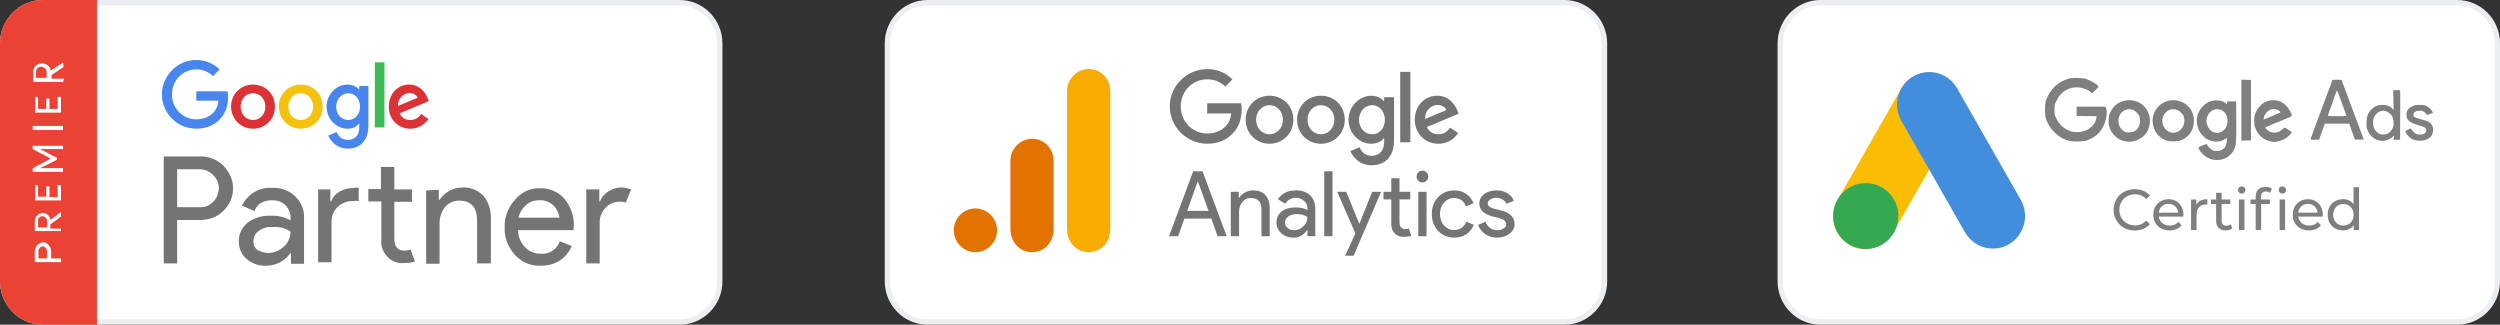
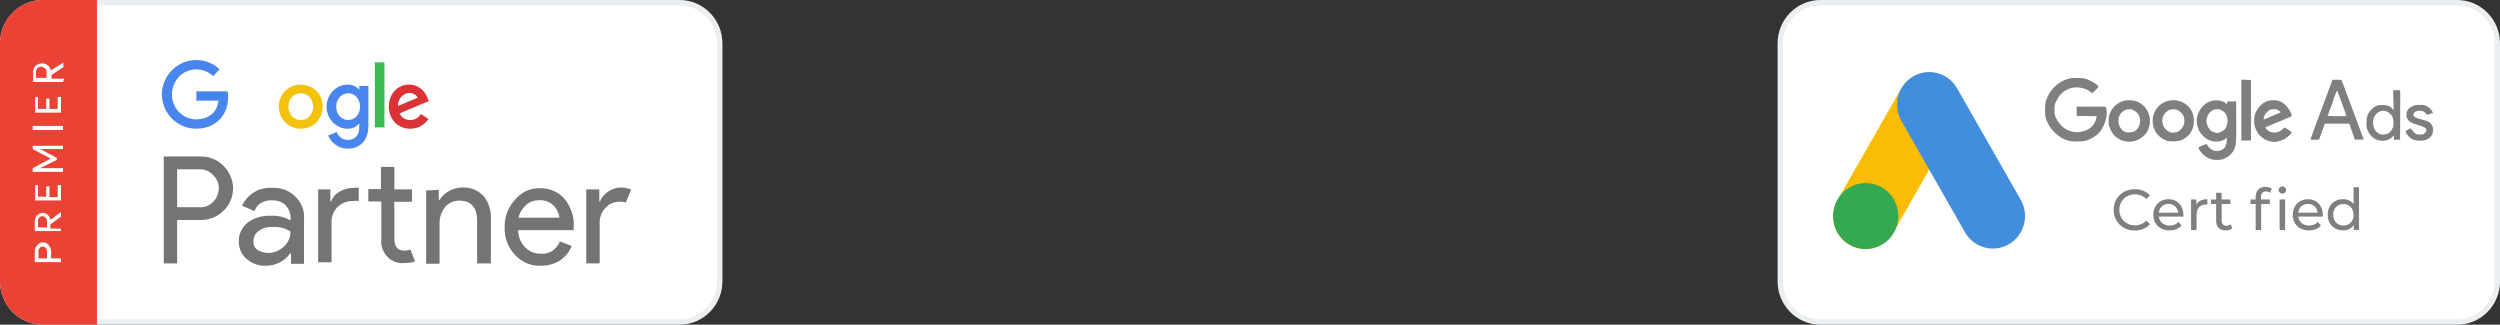
<svg xmlns="http://www.w3.org/2000/svg" width="308" height="40" viewBox="0 0 308 40" fill="none">
  <rect x="0" y="0" width="308" height="40" fill="#333333" stroke="none" />
  <g clip-path="url(#clip0_529_13104)">
    <path d="M5.288 0.333H83.716C86.452 0.333 88.674 2.58 88.674 5.346V34.656C88.674 37.423 86.452 39.67 83.716 39.67H5.288C2.552 39.67 0.33 37.423 0.33 34.656V5.346C0.33 2.58 2.552 0.333 5.288 0.333Z" fill="white" />
    <path d="M83.713 0.667C86.264 0.667 88.341 2.767 88.341 5.347V34.657C88.341 37.237 86.264 39.337 83.713 39.337H5.287C2.736 39.337 0.659 37.237 0.659 34.657V5.347C0.659 2.767 2.736 0.667 5.287 0.667H83.716M83.713 0H5.287C2.367 0 0 2.393 0 5.347V34.657C0 37.61 2.367 40.003 5.287 40.003H83.716C86.637 40.003 89.003 37.61 89.003 34.657V5.347C89.003 2.393 86.637 0 83.716 0H83.713Z" fill="#ECEFF1" />
    <path d="M11.939 40H5.284C2.367 40 0 37.607 0 34.653V5.347C0 2.393 2.367 0 5.287 0H11.943V40H11.939Z" fill="#EA4234" />
    <path d="M21.824 32.45H20.173V19.277H24.656C25.694 19.23 26.733 19.66 27.487 20.374C28.242 21.137 28.714 22.14 28.714 23.19C28.714 24.24 28.288 25.29 27.487 26.007C26.733 26.77 25.694 27.104 24.656 27.104H21.824V32.45ZM21.824 25.53H24.61C25.269 25.577 25.885 25.29 26.307 24.814C26.733 24.384 26.92 23.81 26.966 23.19C26.966 22.617 26.729 22.044 26.307 21.617C25.882 21.14 25.269 20.854 24.61 20.854H21.824V25.53Z" fill="#747474" />
    <path d="M32.774 32.737C31.878 32.783 31.027 32.45 30.414 31.927C29.755 31.403 29.422 30.59 29.422 29.73C29.376 28.823 29.847 27.963 30.556 27.39C31.357 26.817 32.349 26.53 33.341 26.58C34.192 26.533 34.993 26.723 35.797 27.153V26.867C35.843 26.293 35.56 25.673 35.138 25.243C34.666 24.813 34.099 24.67 33.486 24.67C33.015 24.67 32.544 24.767 32.165 25.003C31.785 25.193 31.505 25.577 31.364 26.007L29.808 25.34C30.091 24.767 30.516 24.243 31.034 23.86C31.743 23.337 32.59 23.097 33.49 23.143C34.528 23.097 35.566 23.43 36.321 24.147C37.122 24.91 37.547 25.913 37.455 27.01V32.5H35.85V31.21H35.754C35.095 32.163 33.961 32.737 32.781 32.737H32.774ZM33.055 31.163C33.763 31.163 34.422 30.877 34.943 30.4C35.461 29.97 35.794 29.253 35.794 28.54C35.181 28.11 34.426 27.92 33.671 27.967C33.012 27.92 32.349 28.063 31.832 28.49C31.406 28.777 31.218 29.253 31.218 29.78C31.218 30.21 31.406 30.59 31.785 30.83C32.165 31.02 32.587 31.163 33.061 31.163H33.055Z" fill="#747474" />
    <path d="M40.702 23.337V24.817H40.797C40.985 24.294 41.364 23.864 41.882 23.577C42.399 23.29 43.016 23.147 43.629 23.147C43.817 23.1 44.054 23.1 44.196 23.147V24.77C43.959 24.724 43.771 24.724 43.536 24.77C42.828 24.724 42.119 25.01 41.602 25.487C41.084 26.01 40.801 26.727 40.847 27.444V32.31H39.195V23.337H40.705H40.702ZM49.859 32.404C49.058 32.5 48.254 32.214 47.736 31.64C47.169 31.067 46.886 30.257 46.981 29.494V24.817H45.376V23.29H46.932V20.57H48.583V23.337H50.755V24.864H48.583V29.397C48.583 30.4 49.008 30.877 49.809 30.877C50.093 30.877 50.327 30.83 50.564 30.734L51.131 32.214C50.752 32.357 50.281 32.404 49.855 32.404H49.859Z" fill="#747474" />
    <path d="M54.059 23.383V24.623H54.154C54.438 24.193 54.814 23.813 55.334 23.527C55.855 23.24 56.419 23.097 56.986 23.097C57.978 23.05 58.875 23.43 59.58 24.147C60.193 24.91 60.523 25.913 60.477 26.913V32.45H58.779V27.2C58.779 25.53 58.024 24.717 56.561 24.717C55.901 24.717 55.239 25.003 54.814 25.527C54.388 26.1 54.154 26.767 54.154 27.483V32.493H52.503V23.473L54.059 23.377V23.383Z" fill="#747474" />
    <path d="M66.611 32.737C65.384 32.784 64.251 32.307 63.4 31.354C62.55 30.4 62.124 29.207 62.174 28.014C62.128 26.774 62.599 25.53 63.4 24.674C64.155 23.72 65.289 23.147 66.469 23.194C67.649 23.147 68.783 23.624 69.538 24.484C70.339 25.487 70.813 26.774 70.672 28.064V28.35H63.828C63.828 29.16 64.158 29.924 64.725 30.497C65.243 31.02 65.905 31.26 66.614 31.26C67.652 31.357 68.595 30.737 68.974 29.734L70.438 30.307C70.154 31.024 69.683 31.597 69.02 32.074C68.265 32.55 67.464 32.74 66.614 32.74L66.611 32.737ZM68.925 26.867C68.879 26.294 68.641 25.817 68.265 25.387C67.748 24.864 67.085 24.624 66.377 24.67C65.81 24.67 65.243 24.86 64.821 25.244C64.349 25.674 64.02 26.197 63.878 26.817H68.928V26.864L68.925 26.867Z" fill="#747474" />
    <path d="M73.879 32.45H72.228V23.333H73.833V24.813H73.928C74.116 24.29 74.495 23.86 74.967 23.573C75.392 23.287 75.959 23.097 76.477 23.097C76.902 23.097 77.327 23.193 77.752 23.337L77.093 24.96C76.809 24.863 76.526 24.817 76.196 24.863C75.629 24.863 74.97 25.15 74.591 25.627C74.073 26.15 73.836 26.867 73.882 27.583V32.45H73.879Z" fill="#747474" />
    <path d="M28.025 11.25H24.188V12.4H26.911C26.776 14.014 25.447 14.704 24.195 14.704C22.543 14.71 21.198 13.364 21.188 11.69C21.188 11.674 21.188 11.654 21.188 11.637C21.188 9.894 22.523 8.55 24.198 8.55C25.49 8.55 26.252 9.384 26.252 9.384L27.049 8.547C27.049 8.547 26.024 7.394 24.158 7.394C21.782 7.394 19.942 9.424 19.942 11.614C19.942 13.804 21.673 15.854 24.218 15.854C26.459 15.854 28.097 14.3 28.097 12.007C28.097 11.524 28.028 11.244 28.028 11.244L28.025 11.25Z" fill="#4885ED" />
-     <path d="M31.17 10.417C29.594 10.417 28.467 11.664 28.467 13.114C28.467 14.564 29.561 15.857 31.189 15.857C32.663 15.857 33.869 14.717 33.869 13.147C33.869 11.35 32.465 10.417 31.17 10.417ZM31.183 11.484C31.958 11.484 32.693 12.117 32.693 13.137C32.693 14.157 31.961 14.787 31.18 14.787C30.323 14.787 29.647 14.09 29.647 13.13C29.647 12.17 30.316 11.484 31.186 11.484H31.183Z" fill="#DB3236" />
    <path d="M37.051 10.417C35.475 10.417 34.348 11.664 34.348 13.114C34.348 14.564 35.442 15.857 37.07 15.857C38.544 15.857 39.75 14.717 39.75 13.147C39.75 11.35 38.346 10.417 37.051 10.417ZM37.064 11.484C37.838 11.484 38.574 12.117 38.574 13.137C38.574 14.157 37.842 14.787 37.06 14.787C36.203 14.787 35.528 14.09 35.528 13.13C35.528 12.17 36.197 11.484 37.067 11.484H37.064Z" fill="#F4C20D" />
    <path d="M42.815 10.42C41.368 10.42 40.234 11.7 40.234 13.137C40.234 14.773 41.553 15.86 42.792 15.86C43.56 15.86 43.966 15.553 44.262 15.2V15.737C44.262 16.677 43.699 17.237 42.848 17.237C41.998 17.237 41.615 16.62 41.467 16.27L40.432 16.703C40.798 17.487 41.536 18.307 42.855 18.307C44.295 18.307 45.386 17.39 45.386 15.47V10.587H44.262V11.047C43.916 10.67 43.442 10.423 42.812 10.423L42.815 10.42ZM42.921 11.483C43.63 11.483 44.358 12.097 44.358 13.14C44.358 14.183 43.633 14.787 42.904 14.787C42.133 14.787 41.418 14.153 41.418 13.15C41.418 12.147 42.163 11.483 42.921 11.483Z" fill="#4885ED" />
    <path d="M50.41 10.413C49.045 10.413 47.901 11.51 47.901 13.13C47.901 14.843 49.177 15.86 50.538 15.86C51.676 15.86 52.378 15.23 52.793 14.666L51.864 14.04C51.623 14.416 51.217 14.79 50.545 14.79C49.79 14.79 49.441 14.37 49.227 13.966L52.833 12.453L52.648 12.01C52.299 11.143 51.488 10.416 50.413 10.416L50.41 10.413ZM50.456 11.456C50.947 11.456 51.3 11.72 51.452 12.036L49.042 13.053C48.936 12.266 49.678 11.453 50.453 11.453L50.456 11.456Z" fill="#DB3236" />
    <path d="M46.181 15.697H47.364V7.681H46.181V15.697Z" fill="#3CBA54" />
    <path d="M7.509 31.837V32.297H4.282V31.02C4.282 30.713 4.384 30.407 4.585 30.203C4.787 30 5.04 29.847 5.291 29.847C5.594 29.847 5.795 29.95 5.996 30.203C6.197 30.407 6.3 30.713 6.3 31.02V31.837H7.509ZM5.795 31.837V31.02C5.795 30.817 5.746 30.663 5.644 30.56C5.541 30.457 5.39 30.357 5.291 30.357C5.192 30.357 4.988 30.407 4.889 30.56C4.787 30.663 4.688 30.867 4.737 31.02V31.837H5.795Z" fill="white" />
    <path d="M7.509 28.471H4.282V27.297C4.282 26.991 4.384 26.737 4.585 26.531C4.787 26.324 5.04 26.224 5.291 26.224C5.492 26.224 5.746 26.327 5.897 26.481C6.049 26.634 6.201 26.837 6.201 27.094L7.513 26.124V26.684L6.201 27.654V28.164H7.513V28.471H7.509ZM5.795 28.011V27.297C5.795 27.144 5.746 26.941 5.644 26.837C5.541 26.734 5.39 26.634 5.241 26.634C5.139 26.634 4.938 26.684 4.839 26.787C4.737 26.891 4.638 27.094 4.688 27.247V28.014H5.799L5.795 28.011Z" fill="white" />
    <path d="M4.685 22.807V24.233H5.693V22.96H6.096V24.287H7.108V22.807H7.51V24.693H4.332V22.807H4.685Z" fill="white" />
    <path d="M7.763 21.173H4.028V20.713L6.247 19.54L4.028 18.367V17.96H7.763V18.367H5.591H4.935L7.005 19.44V19.693L4.935 20.713H5.591H7.763V21.173Z" fill="white" />
    <path d="M7.763 16.021H4.028V15.511H7.763V16.021Z" fill="white" />
    <path d="M4.685 11.94V13.42H5.693V12.144H6.096V13.42H7.108V11.94H7.51V13.877H4.332V11.94H4.685Z" fill="white" />
    <path d="M7.763 10.104H4.081V8.88C4.081 8.574 4.183 8.32 4.384 8.114C4.585 7.907 4.889 7.807 5.192 7.807C5.495 7.807 5.696 7.91 5.897 8.064C6.098 8.217 6.201 8.42 6.25 8.677L7.812 7.707V8.267L6.349 9.237V9.697H7.911L7.76 10.104H7.763ZM5.742 9.594V8.88C5.742 8.727 5.693 8.524 5.541 8.42C5.439 8.317 5.238 8.217 5.086 8.217C4.935 8.217 4.783 8.267 4.632 8.37C4.529 8.474 4.43 8.677 4.43 8.83V9.597H5.742V9.594Z" fill="white" />
  </g>
  <g clip-path="url(#clip1_529_13104)">
-     <path d="M192.713 0.333H114.288C111.55 0.333 109.33 2.578 109.33 5.346V34.653C109.33 37.422 111.55 39.666 114.288 39.666H192.713C195.451 39.666 197.671 37.422 197.671 34.653V5.346C197.671 2.578 195.451 0.333 192.713 0.333Z" fill="white" />
    <path d="M192.713 0.667C195.264 0.667 197.341 2.767 197.341 5.347V34.657C197.341 37.237 195.264 39.337 192.713 39.337H114.287C111.736 39.337 109.659 37.237 109.659 34.657V5.347C109.659 2.767 111.736 0.667 114.287 0.667H192.716M192.713 0H114.287C111.367 0 109 2.393 109 5.347V34.657C109 37.61 111.367 40.003 114.287 40.003H192.716C195.637 40.003 198.003 37.61 198.003 34.657V5.347C198.003 2.393 195.637 0 192.716 0H192.713Z" fill="#ECEFF1" />
    <path d="M159.341 14.75C159.341 16.453 158.022 17.71 156.404 17.71C154.785 17.71 153.467 16.453 153.467 14.75C153.467 13.047 154.785 11.79 156.404 11.79C158.022 11.79 159.341 13.033 159.341 14.75ZM158.055 14.75C158.055 13.683 157.291 12.957 156.404 12.957C155.517 12.957 154.752 13.687 154.752 14.75C154.752 15.813 155.517 16.543 156.404 16.543C157.291 16.543 158.055 15.803 158.055 14.75Z" fill="#747474" />
    <path d="M165.677 14.75C165.677 16.453 164.358 17.71 162.74 17.71C161.121 17.71 159.803 16.453 159.803 14.75C159.803 13.047 161.121 11.79 162.74 11.79C164.358 11.79 165.677 13.033 165.677 14.75ZM164.391 14.75C164.391 13.683 163.626 12.957 162.74 12.957C161.853 12.957 161.088 13.687 161.088 14.75C161.088 15.813 161.853 16.543 162.74 16.543C163.626 16.543 164.391 15.803 164.391 14.75Z" fill="#747474" />
    <path d="M171.748 11.967V17.281C171.748 19.467 170.473 20.361 168.966 20.361C167.549 20.361 166.695 19.401 166.372 18.617L167.493 18.147C167.691 18.631 168.182 19.197 168.966 19.197C169.932 19.197 170.529 18.594 170.529 17.464V17.037H170.483C170.196 17.397 169.642 17.711 168.94 17.711C167.476 17.711 166.135 16.421 166.135 14.764C166.135 13.107 167.476 11.794 168.94 11.794C169.639 11.794 170.193 12.107 170.483 12.457H170.529V11.974H171.748V11.967ZM170.618 14.761C170.618 13.717 169.929 12.957 169.055 12.957C168.182 12.957 167.427 13.721 167.427 14.761C167.427 15.801 168.169 16.544 169.055 16.544C169.942 16.544 170.618 15.794 170.618 14.761Z" fill="#747474" />
    <path d="M173.758 8.854V17.527H172.506V8.854H173.758Z" fill="#747474" />
    <path d="M178.647 15.723L179.646 16.397C179.323 16.88 178.548 17.71 177.207 17.71C175.545 17.71 174.303 16.41 174.303 14.75C174.303 12.99 175.555 11.79 177.065 11.79C178.575 11.79 179.326 13.013 179.57 13.673L179.702 14.01L175.789 15.65C176.089 16.243 176.554 16.547 177.207 16.547C177.859 16.547 178.314 16.22 178.647 15.727V15.723ZM175.575 14.657L178.192 13.557C178.047 13.187 177.616 12.93 177.105 12.93C176.452 12.93 175.542 13.513 175.575 14.657Z" fill="#747474" />
    <path d="M148.723 13.98V12.724H152.91C152.949 12.944 152.972 13.2 152.972 13.48C152.972 14.424 152.719 15.587 151.898 16.417C151.1 17.257 150.078 17.707 148.727 17.707C146.222 17.707 144.115 15.644 144.115 13.11C144.115 10.577 146.222 8.514 148.727 8.514C150.111 8.514 151.1 9.064 151.842 9.78L150.965 10.667C150.434 10.164 149.712 9.77 148.727 9.77C146.897 9.77 145.467 11.26 145.467 13.11C145.467 14.96 146.897 16.45 148.727 16.45C149.913 16.45 150.589 15.967 151.021 15.53C151.374 15.174 151.604 14.667 151.693 13.977H148.727L148.723 13.98Z" fill="#747474" />
    <g clip-path="url(#clip2_529_13104)">
      <path d="M147.552 22.367L146.261 25.976H148.891L147.592 22.367H147.552ZM145.149 29.101H144.023L147 21.101H148.152L151.128 29.101H150.003L149.244 26.933H145.914L145.149 29.101Z" fill="#747474" />
    </g>
    <g clip-path="url(#clip3_529_13104)">
      <path d="M151.635 23.633H152.614V24.387H152.654C152.807 24.125 153.04 23.902 153.359 23.727C153.686 23.546 154.019 23.451 154.358 23.451C155.024 23.451 155.537 23.647 155.89 24.03C156.249 24.407 156.429 24.953 156.429 25.66V29.101H155.41V25.734C155.39 24.838 154.944 24.387 154.078 24.387C153.672 24.387 153.333 24.556 153.06 24.892C152.787 25.222 152.654 25.613 152.654 26.071V29.101H151.635V23.633Z" fill="#747474" />
    </g>
    <g clip-path="url(#clip4_529_13104)">
      <path d="M158.31 27.426C158.31 27.695 158.417 27.917 158.643 28.099C158.863 28.274 159.129 28.362 159.435 28.362C159.855 28.362 160.234 28.207 160.567 27.89C160.907 27.567 161.08 27.19 161.08 26.752C160.76 26.497 160.314 26.375 159.748 26.375C159.335 26.375 158.996 26.476 158.716 26.678C158.443 26.873 158.31 27.123 158.31 27.426ZM159.622 23.446C160.368 23.446 160.96 23.648 161.393 24.059C161.832 24.47 162.045 25.022 162.045 25.729V29.096H161.08V28.341H161.04C160.614 28.968 160.055 29.277 159.355 29.277C158.756 29.277 158.257 29.096 157.857 28.739C157.464 28.382 157.265 27.937 157.265 27.405C157.265 26.84 157.478 26.389 157.897 26.059C158.317 25.722 158.883 25.554 159.595 25.554C160.201 25.554 160.694 25.662 161.08 25.877V25.648C161.08 25.291 160.94 24.988 160.654 24.746C160.374 24.49 160.048 24.369 159.675 24.369C159.102 24.369 158.656 24.611 158.33 25.096L157.438 24.53C157.931 23.817 158.656 23.46 159.622 23.46V23.446Z" fill="#747474" />
    </g>
    <g clip-path="url(#clip5_529_13104)">
      <path d="M164.164 21.101V29.101H163.146V21.101H164.164Z" fill="#747474" />
    </g>
    <g clip-path="url(#clip6_529_13104)">
      <path d="M170.154 23.629L166.765 31.507H165.726L166.984 28.753L164.747 23.629H165.852L167.464 27.561H167.484L169.055 23.629H170.16H170.154Z" fill="#747474" />
    </g>
    <g clip-path="url(#clip7_529_13104)">
      <path d="M172.943 29.184C172.504 29.184 172.144 29.049 171.851 28.773C171.558 28.497 171.412 28.12 171.405 27.628V24.564H170.446V23.629H171.405V21.959H172.417V23.629H173.749V24.564H172.417V27.291C172.417 27.655 172.484 27.904 172.624 28.039C172.77 28.167 172.93 28.227 173.103 28.227C173.183 28.227 173.263 28.227 173.343 28.207C173.416 28.187 173.489 28.16 173.562 28.133L173.875 29.049C173.609 29.137 173.303 29.184 172.95 29.184H172.943Z" fill="#747474" />
    </g>
    <g clip-path="url(#clip8_529_13104)">
      <path d="M175.966 21.748C175.966 21.943 175.892 22.118 175.746 22.266C175.606 22.408 175.44 22.475 175.246 22.475C175.047 22.475 174.874 22.408 174.734 22.266C174.594 22.118 174.527 21.95 174.527 21.748C174.527 21.546 174.594 21.378 174.734 21.229C174.874 21.088 175.04 21.021 175.246 21.021C175.453 21.021 175.606 21.095 175.746 21.229C175.892 21.371 175.966 21.539 175.966 21.748ZM175.753 23.633V29.101H174.734V23.633H175.753Z" fill="#747474" />
    </g>
    <g clip-path="url(#clip9_529_13104)">
      <path d="M179.176 29.277C178.37 29.277 177.704 29.001 177.178 28.449C176.659 27.89 176.399 27.197 176.399 26.369C176.399 25.54 176.659 24.833 177.178 24.288C177.704 23.736 178.37 23.46 179.176 23.46C179.729 23.46 180.208 23.601 180.621 23.877C181.027 24.16 181.34 24.544 181.546 25.035L180.621 25.426C180.335 24.739 179.835 24.396 179.109 24.396C178.643 24.396 178.244 24.584 177.904 24.961C177.571 25.338 177.405 25.81 177.405 26.369C177.405 26.927 177.571 27.399 177.904 27.776C178.244 28.153 178.643 28.341 179.109 28.341C179.849 28.341 180.368 27.998 180.668 27.311L181.573 27.702C181.38 28.193 181.067 28.577 180.648 28.86C180.221 29.136 179.729 29.277 179.169 29.277H179.176Z" fill="#747474" />
    </g>
    <g clip-path="url(#clip10_529_13104)">
      <path d="M186.6 27.581C186.6 28.059 186.393 28.463 185.974 28.793C185.561 29.116 185.048 29.277 184.422 29.277C183.883 29.277 183.404 29.136 182.984 28.846C182.571 28.557 182.278 28.18 182.099 27.709L183.004 27.318C183.144 27.648 183.337 27.904 183.59 28.085C183.843 28.267 184.123 28.362 184.422 28.362C184.749 28.362 185.015 28.294 185.235 28.153C185.455 28.012 185.568 27.843 185.568 27.648C185.568 27.298 185.301 27.042 184.769 26.88L183.843 26.651C182.784 26.375 182.258 25.857 182.258 25.103C182.258 24.604 182.458 24.207 182.864 23.904C183.264 23.601 183.783 23.453 184.402 23.453C184.882 23.453 185.315 23.567 185.701 23.803C186.087 24.032 186.36 24.342 186.513 24.732L185.608 25.109C185.501 24.881 185.335 24.699 185.095 24.571C184.869 24.436 184.609 24.369 184.323 24.369C184.056 24.369 183.817 24.436 183.603 24.571C183.397 24.705 183.291 24.874 183.291 25.062C183.291 25.372 183.583 25.594 184.163 25.736L184.975 25.944C186.047 26.214 186.586 26.759 186.586 27.587L186.6 27.581Z" fill="#747474" />
    </g>
    <path d="M131.458 11.187V28.117C131.458 30.014 132.75 31.067 134.121 31.067C135.39 31.067 136.785 30.17 136.785 28.117V11.317C136.785 9.58 135.516 8.497 134.121 8.497C132.727 8.497 131.458 9.697 131.458 11.19V11.187Z" fill="#F8AB00" />
    <path d="M124.482 19.781V28.117C124.482 30.014 125.775 31.067 127.146 31.067C128.415 31.067 129.809 30.171 129.809 28.117V19.911C129.809 18.174 128.54 17.091 127.146 17.091C125.751 17.091 124.482 18.291 124.482 19.784V19.781Z" fill="#E37300" />
    <path d="M122.835 28.374C122.835 29.861 121.641 31.067 120.171 31.067C118.701 31.067 117.508 29.861 117.508 28.374C117.508 26.887 118.701 25.681 120.171 25.681C121.641 25.681 122.835 26.887 122.835 28.374Z" fill="#E37300" />
  </g>
  <g clip-path="url(#clip11_529_13104)">
    <path d="M224.288 0.333H302.716C305.452 0.333 307.674 2.58 307.674 5.346V34.656C307.674 37.423 305.452 39.67 302.716 39.67H224.288C221.552 39.67 219.33 37.423 219.33 34.656V5.346C219.33 2.58 221.552 0.333 224.288 0.333Z" fill="white" />
    <path d="M302.713 0.667C305.264 0.667 307.341 2.767 307.341 5.347V34.657C307.341 37.237 305.264 39.337 302.713 39.337H224.287C221.736 39.337 219.659 37.237 219.659 34.657V5.347C219.659 2.767 221.736 0.667 224.287 0.667H302.716M302.713 0H224.287C221.367 0 219 2.393 219 5.347V34.657C219 37.61 221.367 40.003 224.287 40.003H302.716C305.637 40.003 308.003 37.61 308.003 34.657V5.347C308.003 2.393 305.637 0 302.716 0H302.713Z" fill="#ECEFF1" />
    <path d="M241.074 14.953C242.169 13.035 241.52 10.583 239.624 9.476C237.728 8.369 235.304 9.026 234.209 10.944L226.372 24.671C225.277 26.589 225.926 29.041 227.822 30.148C229.718 31.255 232.142 30.597 233.237 28.679L241.074 14.953Z" fill="#FBBD04" />
    <path d="M241.116 10.884C240.021 8.966 237.596 8.309 235.7 9.416C233.804 10.523 233.155 12.975 234.25 14.893L242.087 28.619C243.182 30.537 245.607 31.195 247.503 30.088C249.399 28.981 250.048 26.529 248.953 24.611L241.116 10.884Z" fill="#438EDC" />
    <path d="M229.858 30.68C232.077 30.68 233.876 28.861 233.876 26.617C233.876 24.373 232.077 22.554 229.858 22.554C227.639 22.554 225.84 24.373 225.84 26.617C225.84 28.861 227.639 30.68 229.858 30.68Z" fill="#34A952" />
    <path d="M273.477 16.309C274.077 16.133 274.43 15.61 274.43 14.896C274.43 14.46 274.311 14.116 274.074 13.86C273.382 13.11 272.205 13.433 271.912 14.456C271.793 14.876 271.793 14.906 271.918 15.363C272.03 15.773 272.386 16.196 272.667 16.256C272.749 16.276 272.874 16.313 272.94 16.343C273.108 16.416 273.125 16.416 273.477 16.313V16.309ZM272.39 19.61C271.76 19.399 271.19 18.91 270.89 18.32C270.804 18.149 270.847 18.113 271.411 17.896C271.809 17.743 271.935 17.723 271.935 17.826C271.935 17.973 272.314 18.366 272.571 18.489C273.088 18.736 273.771 18.59 274.097 18.16C274.245 17.963 274.381 17.436 274.354 17.136L274.341 16.98L274.094 17.153C273.744 17.399 273.164 17.509 272.693 17.416C272.126 17.306 271.77 17.116 271.391 16.723C270.989 16.309 270.817 15.973 270.692 15.363C270.442 14.143 271.206 12.836 272.403 12.45C273.009 12.253 273.863 12.38 274.219 12.72L274.358 12.85L274.377 12.673L274.397 12.496H275.491L275.508 14.956C275.528 17.54 275.498 17.893 275.234 18.443C274.971 18.986 274.463 19.416 273.837 19.619C273.441 19.746 272.792 19.743 272.386 19.61H272.39Z" fill="#7F7F7F" />
    <path d="M263.071 16.113C263.542 15.783 263.773 15.066 263.605 14.447C263.467 13.93 262.877 13.45 262.379 13.45C261.575 13.45 260.991 14.05 260.988 14.877C260.988 15.537 261.39 16.146 261.924 16.283C262.27 16.373 262.814 16.29 263.071 16.11V16.113ZM261.851 17.41C260.889 17.236 260.19 16.6 259.86 15.597C259.709 15.133 259.758 14.333 259.969 13.877C260.421 12.9 261.281 12.336 262.323 12.34C264.307 12.347 265.477 14.383 264.548 16.2C264.281 16.72 263.519 17.273 262.919 17.387C262.382 17.486 262.31 17.486 261.851 17.407V17.41Z" fill="#7F7F7F" />
    <path d="M279.052 14.659C279.276 14.559 279.194 14.586 279.233 14.586C279.273 14.586 279.526 14.476 279.744 14.373C279.962 14.273 280.182 14.189 280.235 14.189C280.288 14.189 279.975 14.326 279.975 14.299C279.975 14.273 280.482 14.039 280.667 13.976C280.993 13.863 281 13.856 280.894 13.743C280.588 13.399 279.968 13.333 279.556 13.596C279.223 13.809 278.956 14.173 278.903 14.483C278.857 14.763 278.834 14.759 279.052 14.663V14.659ZM279.691 17.409C278.729 17.183 278.099 16.566 277.779 15.549C277.694 15.273 277.697 14.469 277.783 14.193C278.155 13.029 279.002 12.343 280.07 12.343C280.68 12.343 281.185 12.553 281.62 12.986C281.933 13.296 282.335 13.976 282.335 14.196C282.335 14.336 282.262 14.379 281.514 14.676C280.911 14.916 280.621 15.036 280.146 15.243C280.064 15.279 279.939 15.333 279.873 15.359C279.807 15.386 279.629 15.463 279.477 15.526C279.325 15.593 279.164 15.656 279.118 15.673C278.973 15.719 279.474 16.193 279.751 16.269C280.291 16.419 280.769 16.316 281.148 15.963C281.29 15.829 281.435 15.723 281.468 15.723C281.57 15.723 282.332 16.239 282.335 16.313C282.335 16.443 281.804 16.936 281.452 17.129C281.128 17.306 280.387 17.519 280.146 17.499C280.097 17.496 279.889 17.453 279.691 17.406V17.409Z" fill="#7F7F7F" />
    <path d="M255.117 17.383C254.376 17.263 253.657 16.866 253.031 16.226C252.592 15.776 252.302 15.303 252.059 14.633C251.904 14.206 251.907 12.803 252.065 12.373C252.56 11.01 253.506 10.096 254.844 9.69C255.269 9.56 256.621 9.58 257.003 9.72C257.583 9.933 258.292 10.346 258.493 10.59C258.565 10.68 258.529 10.74 258.186 11.086C257.972 11.303 257.784 11.483 257.764 11.483C257.748 11.483 257.652 11.413 257.557 11.33C257.052 10.893 256.083 10.66 255.348 10.803C254.511 10.966 253.819 11.5 253.43 12.283C253.235 12.676 253.107 12.7 253.107 13.513C253.107 14.326 253.242 14.366 253.393 14.7C253.482 14.896 253.713 15.22 253.904 15.423C254.6 16.16 255.618 16.45 256.591 16.19C257.138 16.043 257.369 15.916 257.712 15.586C258.008 15.296 258.203 14.936 258.272 14.546L258.312 14.316L257.079 14.3L255.846 14.283V13.133L257.609 13.14C258.579 13.14 259.389 13.146 259.409 13.146C259.429 13.146 259.475 13.296 259.511 13.476C259.647 14.16 259.399 15.193 258.921 15.93C258.529 16.536 258.107 16.866 257.214 17.263C256.841 17.426 255.757 17.493 255.114 17.39L255.117 17.383Z" fill="#7F7F7F" />
    <path d="M268.184 16.27C268.468 16.2 268.847 15.837 268.985 15.51C269.041 15.377 269.13 15.123 269.117 14.87C269.097 14.507 269.022 14.25 268.946 14.16C268.629 13.773 268.464 13.63 268.23 13.547C267.71 13.36 267.225 13.463 266.833 13.84C266.068 14.577 266.361 15.947 267.357 16.287C267.644 16.383 267.739 16.383 268.181 16.27H268.184ZM267.136 17.383C266.49 17.247 265.814 16.727 265.511 16.13C265 15.14 265.132 13.99 265.841 13.193C266.856 12.057 268.642 12.057 269.678 13.193C270.568 14.17 270.475 15.947 269.49 16.797C269.022 17.203 268.563 17.387 267.95 17.413C267.65 17.427 267.284 17.413 267.136 17.38V17.383Z" fill="#7F7F7F" />
    <path d="M276.135 13.573V9.816L276.728 9.833L277.321 9.85V17.293L276.728 17.31L276.135 17.326V13.57V13.573Z" fill="#7F7F7F" />
    <path d="M289.063 14.206C289.039 14.149 288.789 13.449 288.502 12.653C288.215 11.856 287.962 11.183 287.935 11.153C287.896 11.109 287.408 12.386 287.368 12.643C287.358 12.696 287.335 12.769 287.316 12.806C287.259 12.899 286.782 14.196 286.782 14.259C286.782 14.289 287.306 14.313 287.945 14.313C289.013 14.313 289.105 14.303 289.069 14.209L289.063 14.206ZM284.649 17.169C284.649 17.136 284.899 16.443 285.203 15.633C285.506 14.819 285.872 13.839 286.017 13.449C286.402 12.396 287.012 10.763 287.18 10.333C287.259 10.123 287.325 9.923 287.325 9.886C287.325 9.843 287.53 9.819 287.896 9.819C288.384 9.819 288.473 9.836 288.509 9.926C288.67 10.346 290.721 15.846 290.852 16.216C290.945 16.469 291.063 16.786 291.116 16.916C291.169 17.046 291.215 17.166 291.215 17.176C291.215 17.186 290.971 17.199 290.671 17.199H290.127L289.995 16.846C289.923 16.653 289.768 16.209 289.649 15.863L289.435 15.233H286.419L286.323 15.493C286.271 15.636 286.109 16.083 285.967 16.483L285.707 17.209L285.176 17.219C284.856 17.226 284.646 17.206 284.646 17.169H284.649ZM297.775 17.316C297.195 17.246 296.707 16.899 296.426 16.359C296.318 16.153 296.337 16.116 296.614 16.003C296.756 15.946 296.891 15.869 296.911 15.833C296.934 15.793 296.997 15.823 297.063 15.909C297.577 16.549 297.696 16.613 298.249 16.573C298.586 16.549 298.642 16.523 298.797 16.336C299.129 15.929 298.892 15.673 297.953 15.423C296.898 15.143 296.476 14.783 296.476 14.169C296.476 13.666 296.661 13.376 297.135 13.129C297.504 12.939 297.577 12.926 298.114 12.926C298.632 12.926 298.731 12.946 299.014 13.096C299.347 13.273 299.772 13.773 299.716 13.919C299.7 13.963 299.663 13.986 299.637 13.969C299.611 13.953 299.456 13.996 299.294 14.066C299.096 14.153 298.994 14.169 298.978 14.123C298.945 14.019 298.717 13.816 298.516 13.709C298.279 13.583 297.738 13.629 297.521 13.793C297.419 13.869 297.349 13.986 297.336 14.103C297.31 14.376 297.514 14.506 298.272 14.696C299.212 14.933 299.436 15.066 299.667 15.526C299.828 15.849 299.772 16.436 299.551 16.729C299.185 17.213 298.582 17.409 297.768 17.309L297.775 17.316ZM294.304 16.376C294.449 16.279 294.617 16.086 294.719 15.896C294.861 15.633 294.89 15.506 294.887 15.146C294.887 14.603 294.762 14.289 294.426 13.989C293.911 13.526 293.298 13.526 292.804 13.993C292.501 14.279 292.365 14.596 292.362 15.043C292.356 15.739 292.623 16.236 293.133 16.479C293.473 16.643 293.977 16.599 294.304 16.379V16.376ZM293.166 17.313C292.557 17.219 292.023 16.773 291.713 16.103C291.574 15.806 291.551 15.676 291.551 15.173C291.551 14.403 291.723 13.913 292.138 13.503C292.586 13.059 292.909 12.926 293.526 12.929C294.096 12.929 294.439 13.059 294.742 13.389L294.897 13.556L294.867 12.339L294.838 11.123L295.256 11.103C295.497 11.093 295.685 11.109 295.698 11.146C295.711 11.179 295.714 12.559 295.705 14.213L295.688 17.219H295.293H294.897L294.92 16.956L294.943 16.689L294.712 16.896C294.281 17.279 293.789 17.413 293.17 17.316L293.166 17.313Z" fill="#7F7F7F" />
    <path d="M260.401 25.853C260.401 24.383 261.512 23.31 263.009 23.31C263.767 23.31 264.429 23.573 264.878 24.083L264.42 24.53C264.04 24.123 263.576 23.94 263.035 23.94C261.924 23.94 261.103 24.75 261.103 25.853C261.103 26.956 261.928 27.766 263.035 27.766C263.576 27.766 264.04 27.573 264.42 27.17L264.878 27.616C264.429 28.13 263.767 28.4 263.002 28.4C261.512 28.4 260.401 27.326 260.401 25.853Z" fill="#7F7F7F" />
    <path d="M268.988 26.687H265.965C266.051 27.347 266.575 27.79 267.313 27.79C267.748 27.79 268.114 27.64 268.388 27.337L268.76 27.777C268.424 28.173 267.91 28.387 267.29 28.387C266.087 28.387 265.286 27.583 265.286 26.46C265.286 25.337 266.081 24.54 267.155 24.54C268.23 24.54 268.998 25.323 268.998 26.48C268.998 26.537 268.991 26.623 268.985 26.687H268.988ZM265.965 26.197H268.355C268.286 25.563 267.814 25.117 267.162 25.117C266.509 25.117 266.038 25.557 265.965 26.197Z" fill="#7F7F7F" />
    <path d="M271.945 24.54V25.2C271.889 25.193 271.839 25.193 271.79 25.193C271.064 25.193 270.616 25.64 270.616 26.467V28.343H269.94V24.577H270.587V25.21C270.827 24.77 271.289 24.543 271.945 24.543V24.54Z" fill="#7F7F7F" />
    <path d="M275.024 28.123C274.819 28.3 274.509 28.386 274.209 28.386C273.458 28.386 273.029 27.966 273.029 27.206V25.136H272.396V24.576H273.029V23.753H273.705V24.576H274.773V25.136H273.705V27.176C273.705 27.583 273.916 27.81 274.289 27.81C274.486 27.81 274.674 27.746 274.816 27.633L275.027 28.123H275.024Z" fill="#7F7F7F" />
-     <path d="M275.723 23.41C275.723 23.16 275.92 22.963 276.181 22.963C276.441 22.963 276.639 23.156 276.639 23.396C276.639 23.653 276.451 23.85 276.181 23.85C275.911 23.85 275.723 23.656 275.723 23.41ZM275.841 24.573H276.517V28.34H275.841V24.573Z" fill="#7F7F7F" />
    <path d="M279.131 23.023C279.418 23.023 279.702 23.093 279.889 23.243L279.685 23.763C279.543 23.656 279.362 23.586 279.164 23.586C278.762 23.586 278.561 23.813 278.561 24.246V24.573H279.642V25.133H278.574V28.34H277.899V25.133H277.266V24.573H277.899V24.24C277.899 23.506 278.334 23.023 279.128 23.023H279.131ZM280.73 23.41C280.73 23.16 280.928 22.963 281.188 22.963C281.449 22.963 281.646 23.156 281.646 23.396C281.646 23.653 281.459 23.85 281.188 23.85C280.918 23.85 280.73 23.656 280.73 23.41ZM280.849 24.573H281.524V28.34H280.849V24.573Z" fill="#7F7F7F" />
    <path d="M286.166 26.687H283.143C283.229 27.347 283.753 27.79 284.491 27.79C284.926 27.79 285.292 27.64 285.566 27.337L285.938 27.777C285.602 28.173 285.088 28.387 284.468 28.387C283.265 28.387 282.464 27.583 282.464 26.46C282.464 25.337 283.258 24.54 284.333 24.54C285.407 24.54 286.175 25.323 286.175 26.48C286.175 26.537 286.169 26.623 286.162 26.687H286.166ZM283.143 26.197H285.533C285.463 25.563 284.992 25.117 284.339 25.117C283.687 25.117 283.215 25.557 283.143 26.197Z" fill="#7F7F7F" />
    <path d="M290.631 23.066V28.339H289.985V27.742C289.682 28.169 289.204 28.383 288.657 28.383C287.569 28.383 286.771 27.609 286.771 26.456C286.771 25.302 287.566 24.536 288.657 24.536C289.184 24.536 289.649 24.736 289.959 25.139V23.062H290.635L290.631 23.066ZM289.962 26.459C289.962 25.656 289.422 25.136 288.71 25.136C287.998 25.136 287.451 25.656 287.451 26.459C287.451 27.262 287.991 27.789 288.71 27.789C289.428 27.789 289.962 27.262 289.962 26.459Z" fill="#7F7F7F" />
  </g>
  <defs>
    <clipPath id="clip0_529_13104">
      <rect width="89" height="40" fill="white" />
    </clipPath>
    <clipPath id="clip1_529_13104">
-       <rect width="89" height="40" fill="white" transform="translate(109)" />
-     </clipPath>
+       </clipPath>
    <clipPath id="clip2_529_13104">
      <rect width="7.105" height="7.999" fill="white" transform="matrix(1 0 0 -1 144.023 29.101)" />
    </clipPath>
    <clipPath id="clip3_529_13104">
      <rect width="4.794" height="5.649" fill="white" transform="matrix(1 0 0 -1 151.635 29.101)" />
    </clipPath>
    <clipPath id="clip4_529_13104">
      <rect width="4.787" height="5.831" fill="white" transform="matrix(1 0 0 -1 157.258 29.277)" />
    </clipPath>
    <clipPath id="clip5_529_13104">
      <rect width="1.019" height="7.999" fill="white" transform="matrix(1 0 0 -1 163.146 29.101)" />
    </clipPath>
    <clipPath id="clip6_529_13104">
      <rect width="5.407" height="7.878" fill="white" transform="matrix(1 0 0 -1 164.747 31.507)" />
    </clipPath>
    <clipPath id="clip7_529_13104">
      <rect width="3.422" height="7.225" fill="white" transform="matrix(1 0 0 -1 170.446 29.184)" />
    </clipPath>
    <clipPath id="clip8_529_13104">
-       <rect width="1.438" height="8.08" fill="white" transform="matrix(1 0 0 -1 174.527 29.101)" />
-     </clipPath>
+       </clipPath>
    <clipPath id="clip9_529_13104">
      <rect width="5.18" height="5.831" fill="white" transform="matrix(1 0 0 -1 176.399 29.277)" />
    </clipPath>
    <clipPath id="clip10_529_13104">
      <rect width="4.495" height="5.831" fill="white" transform="matrix(1 0 0 -1 182.105 29.277)" />
    </clipPath>
    <clipPath id="clip11_529_13104">
      <rect width="89" height="40" fill="white" transform="translate(219)" />
    </clipPath>
  </defs>
</svg>